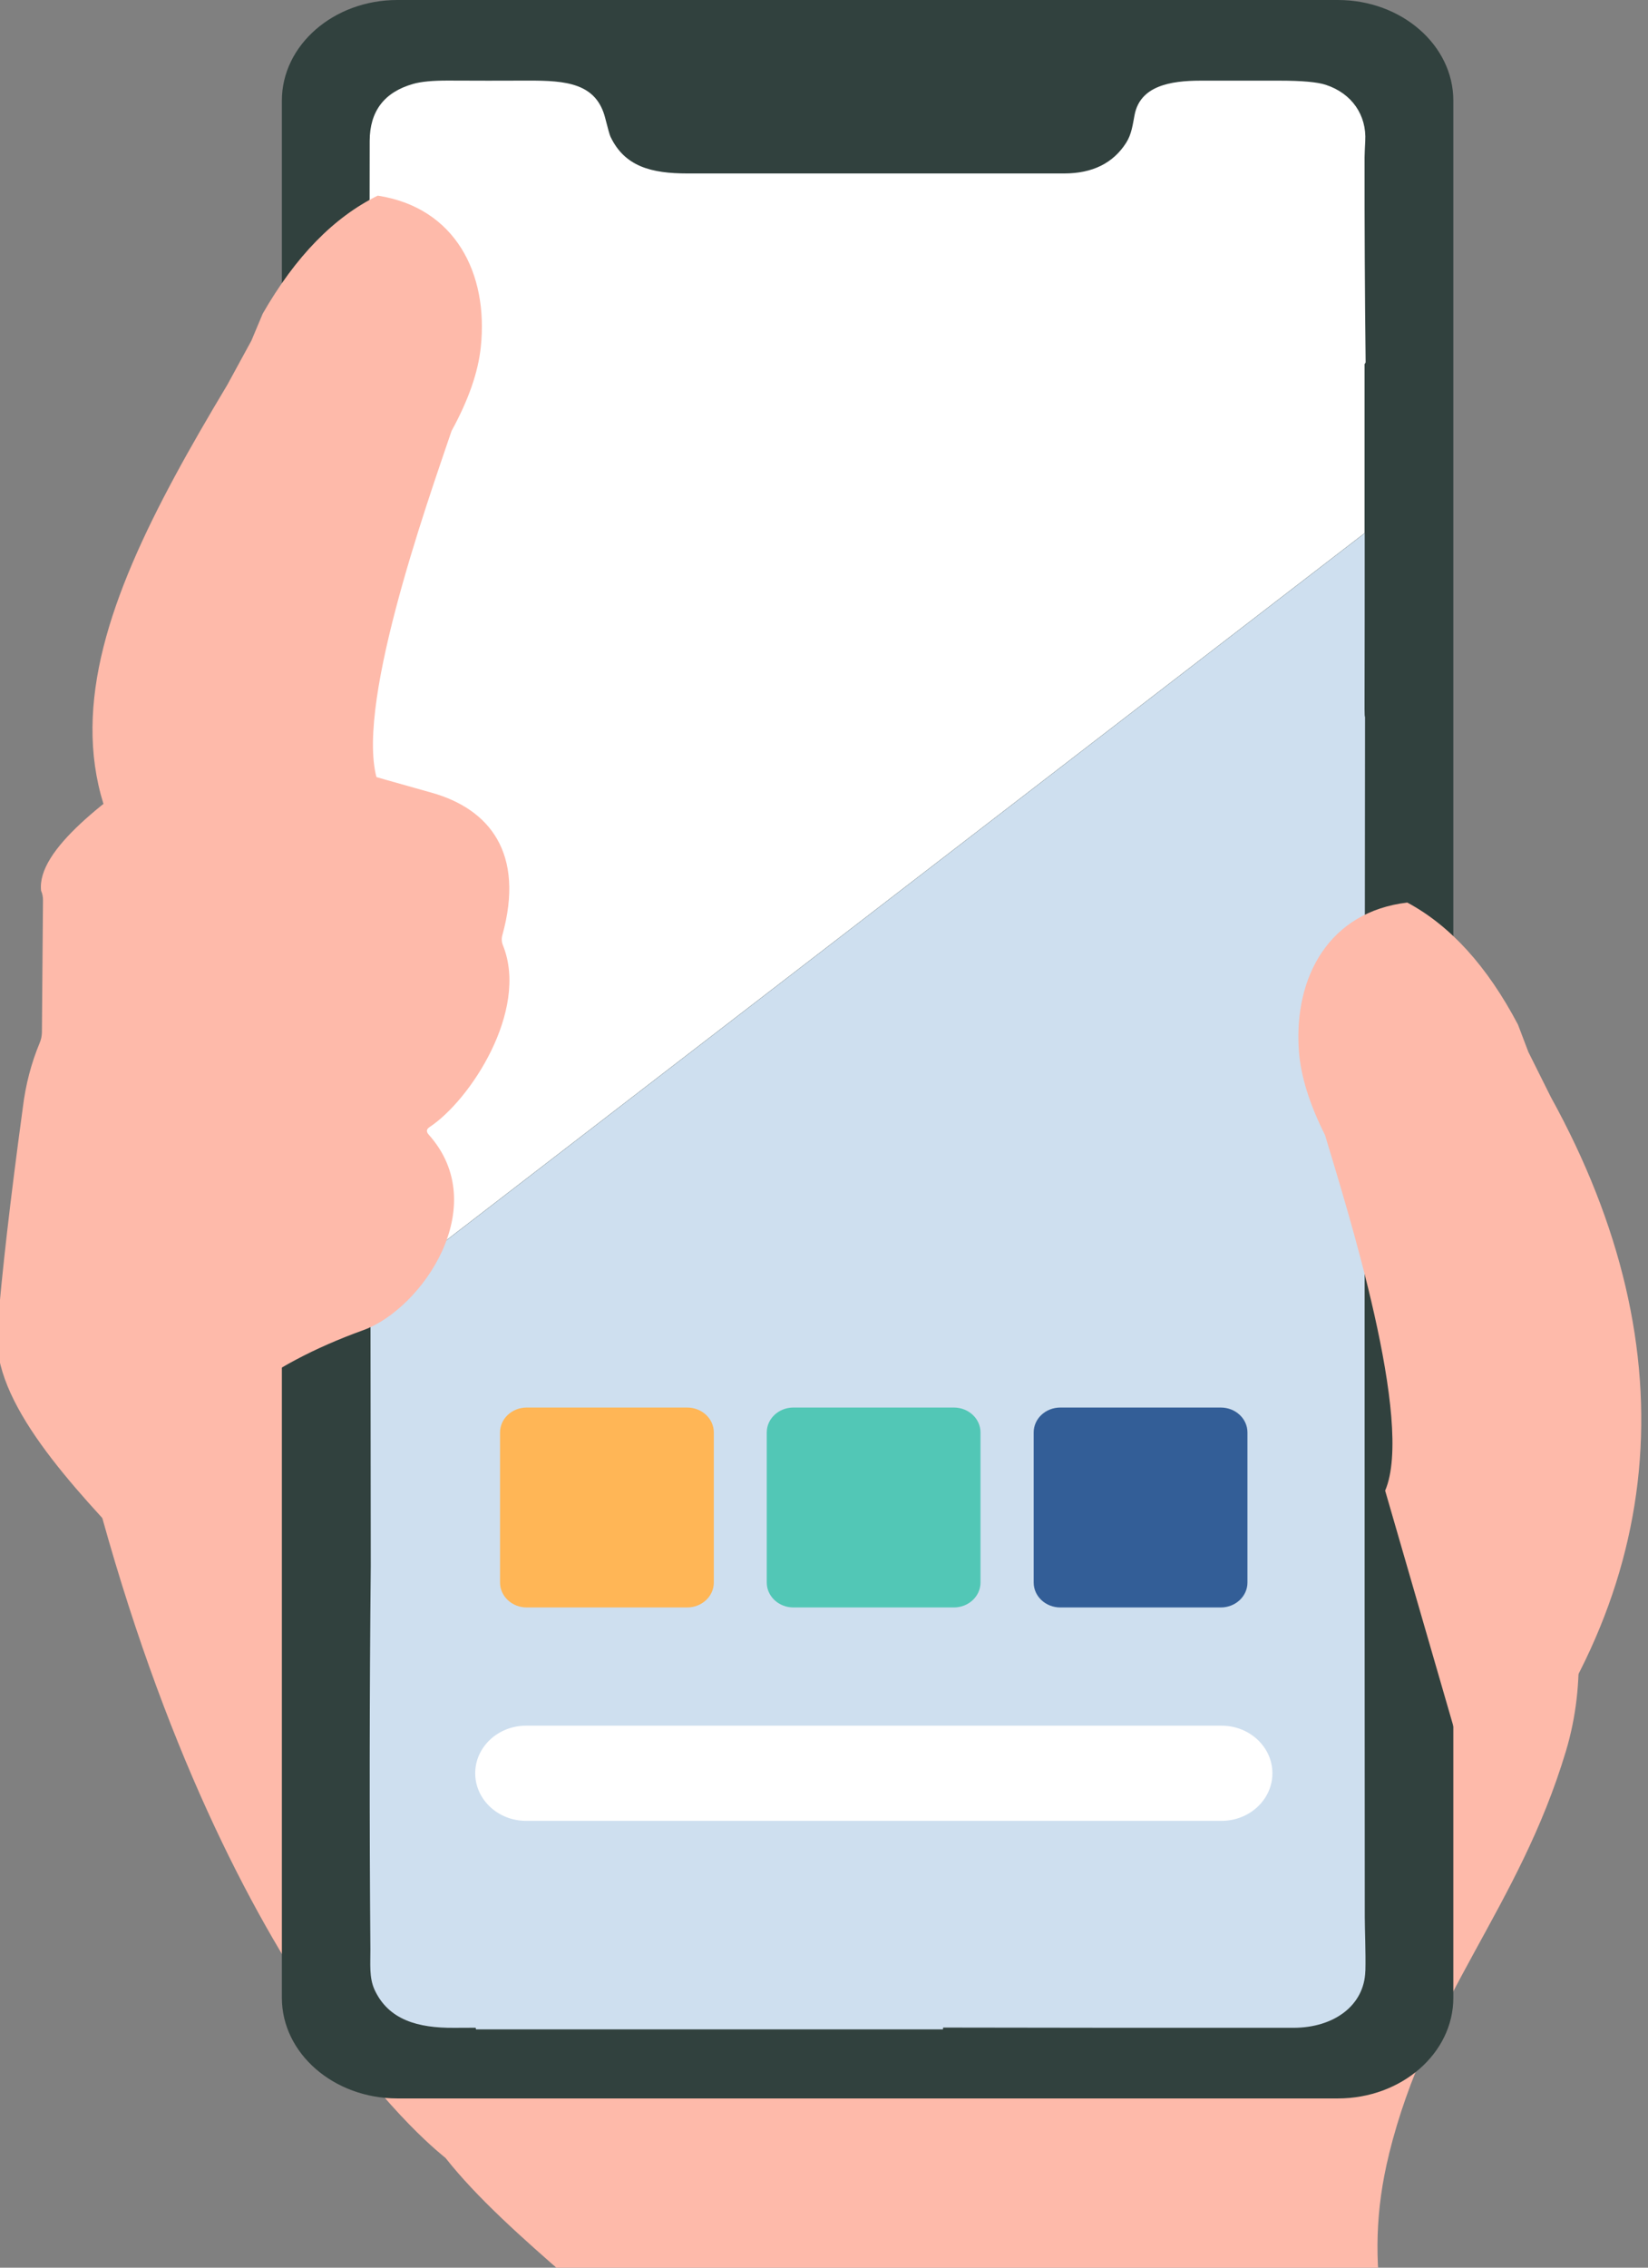
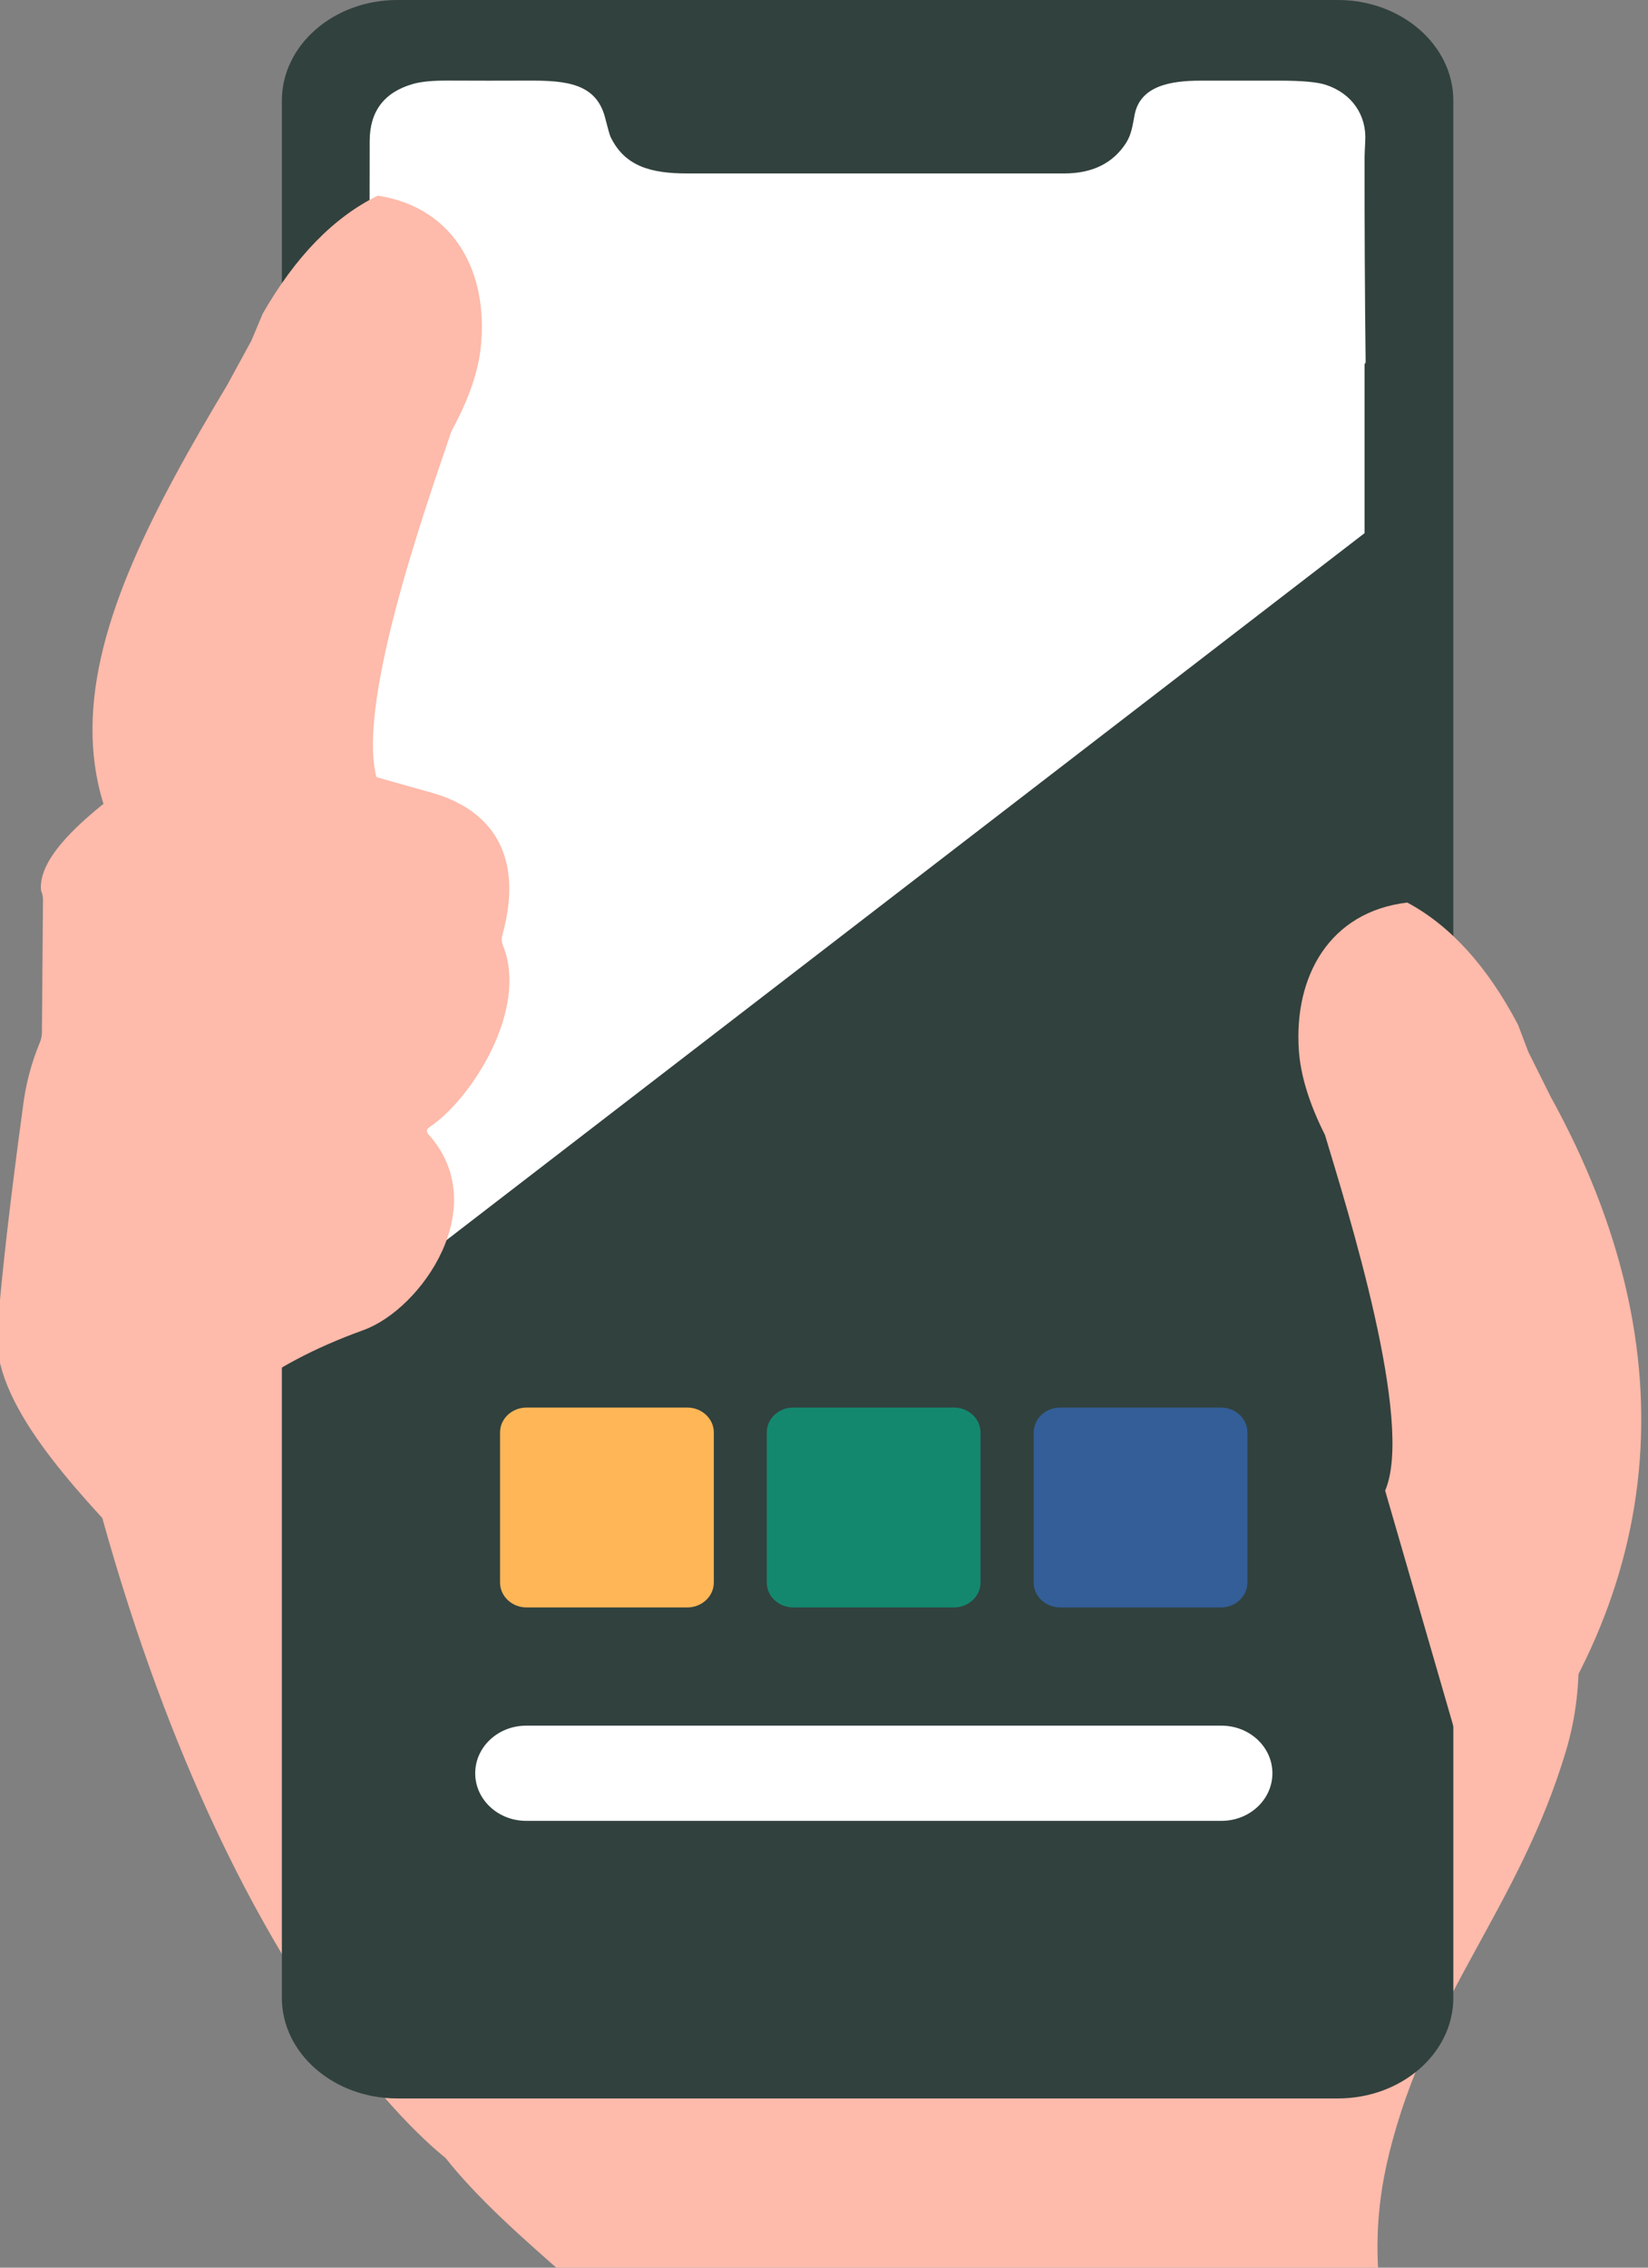
<svg xmlns="http://www.w3.org/2000/svg" width="56" height="77" viewBox="0 0 56 77" fill="none">
  <rect x="0" y="0" width="56" height="77" fill="#808080" stroke="none" />
  <g clip-path="url(#clip0_326_40634)">
    <path d="M47.196 73.155C48.529 67.751 51.606 64.799 53.208 59.47C56.026 50.123 44.357 38.845 44.402 41.373C44.458 44.239 12.785 39.07 13.931 37.525C15.333 36.681 2.487 48.566 3.252 50.725C7.843 67.868 15.071 73.193 15.141 73.277C17.294 76.001 21.279 78.715 23.546 81.345C25.968 84.156 27.708 88.714 29.231 92.102C32.624 99.671 35.994 107.294 39.338 114.97L58.415 104.871C54.985 98.001 51.757 91.04 48.729 83.987C47.093 80.148 46.265 76.926 47.198 73.155H47.196Z" fill="#FEBAAA" />
    <path d="M45.46 0H13.5C11.337 0 9.578 1.533 9.578 3.416V67.837C9.578 69.721 11.338 71.254 13.501 71.254H45.462C47.624 71.254 49.385 69.721 49.385 67.837V3.416C49.385 1.533 47.624 0 45.462 0H45.46Z" fill="#31413E" />
    <path d="M46.385 12.341C46.385 12.341 46.371 12.357 46.369 12.367C46.369 14.299 46.369 16.211 46.369 18.103L12.585 44.1L12.555 17.163L12.558 17.159C12.553 11.103 12.555 6.979 12.562 4.786C12.565 3.775 13.057 3.13 14.036 2.85C14.31 2.771 14.709 2.734 15.232 2.736C16.135 2.741 17.04 2.741 17.945 2.737C19.241 2.733 20.266 2.824 20.566 4.012C20.657 4.371 20.716 4.578 20.742 4.636C21.226 5.659 22.136 5.89 23.363 5.89H36.166C37.123 5.888 37.824 5.542 38.267 4.849C38.451 4.562 38.49 4.238 38.554 3.902C38.744 2.915 39.771 2.741 40.782 2.739H43.486C44.241 2.739 44.762 2.786 45.05 2.88C45.943 3.172 46.441 3.915 46.392 4.786C46.378 5.044 46.371 5.23 46.369 5.342C46.366 7.66 46.378 9.977 46.405 12.293C46.405 12.312 46.397 12.33 46.383 12.343L46.385 12.341Z" fill="white" />
-     <path d="M46.395 66.92C46.364 68.112 45.31 68.852 43.963 68.855C39.992 68.858 36.02 68.855 32.049 68.847L32.042 68.909H16.175L16.163 68.853C15.918 68.853 15.672 68.853 15.427 68.856C14.205 68.864 13.208 68.591 12.731 67.57C12.536 67.152 12.589 66.662 12.586 66.199C12.551 61.875 12.555 57.535 12.599 53.181L12.589 44.102L46.373 18.105C46.373 20.118 46.373 22.107 46.368 24.074C46.368 24.254 46.374 24.343 46.385 24.343C46.369 37.926 46.366 51.51 46.376 65.092C46.376 65.467 46.412 66.311 46.397 66.922L46.395 66.92Z" fill="#CEDFEF" />
    <path d="M41.508 58.596H17.878C16.923 58.596 16.148 59.32 16.148 60.212C16.148 61.104 16.923 61.828 17.878 61.828H41.508C42.463 61.828 43.237 61.104 43.237 60.212C43.237 59.32 42.463 58.596 41.508 58.596Z" fill="white" />
    <path d="M23.351 47.794H17.897C17.397 47.794 16.992 48.172 16.992 48.639V53.736C16.992 54.203 17.397 54.582 17.897 54.582H23.351C23.851 54.582 24.256 54.203 24.256 53.736V48.639C24.256 48.172 23.851 47.794 23.351 47.794Z" fill="#FFB656" />
    <path d="M32.413 47.794H26.96C26.46 47.794 26.055 48.172 26.055 48.639V53.736C26.055 54.203 26.46 54.582 26.96 54.582H32.413C32.913 54.582 33.318 54.203 33.318 53.736V48.639C33.318 48.172 32.913 47.794 32.413 47.794Z" fill="#00B78F" fill-opacity="0.6" />
    <path d="M41.484 47.794H36.03C35.53 47.794 35.125 48.172 35.125 48.639V53.736C35.125 54.203 35.53 54.582 36.03 54.582H41.484C41.984 54.582 42.389 54.203 42.389 53.736V48.639C42.389 48.172 41.984 47.794 41.484 47.794Z" fill="#335E97" />
    <path d="M8.193 47.374C9.289 46.506 10.675 45.769 12.351 45.164C14.332 44.446 16.748 40.959 14.569 38.529C14.479 38.428 14.488 38.343 14.593 38.273C15.976 37.365 17.975 34.313 17.094 32.108C17.046 32 17.037 31.872 17.07 31.755C17.845 28.966 16.628 27.467 14.668 26.917C12.619 26.344 10.57 25.753 8.52 25.143C7.635 24.88 6.706 25.029 5.9 25.574C3.612 27.117 1.242 28.863 1.396 30.244C1.441 30.346 1.463 30.459 1.461 30.576L1.424 35.053C1.422 35.179 1.396 35.302 1.349 35.411C1.063 36.095 0.869 36.837 0.776 37.607C0.349 40.744 0.059 43.272 -0.092 45.19C-0.287 47.601 2.442 50.471 4.765 52.919" fill="#FEBAAA" />
    <path d="M50.289 61.729C56.709 54.35 57.462 45.883 52.698 37.25L51.935 35.721L51.581 34.79C50.539 32.813 49.285 31.431 47.821 30.647C45.181 30.958 43.962 33.148 44.136 35.667C44.195 36.523 44.491 37.481 45.025 38.542C45.775 41.047 48.068 48.29 47.068 50.615" fill="#FEBAAA" />
    <path d="M10.448 34.481C-0.328 28.46 2.652 21.527 7.724 13.068L8.542 11.568L8.928 10.649C10.042 8.71 11.344 7.375 12.836 6.643C15.465 7.048 16.604 9.28 16.337 11.79C16.248 12.643 15.916 13.59 15.344 14.633C14.504 17.111 11.952 24.266 12.869 26.625" fill="#FEBAAA" />
  </g>
  <defs>
    <clipPath id="clip0_326_40634">
      <rect width="56" height="77" fill="white" />
    </clipPath>
  </defs>
</svg>